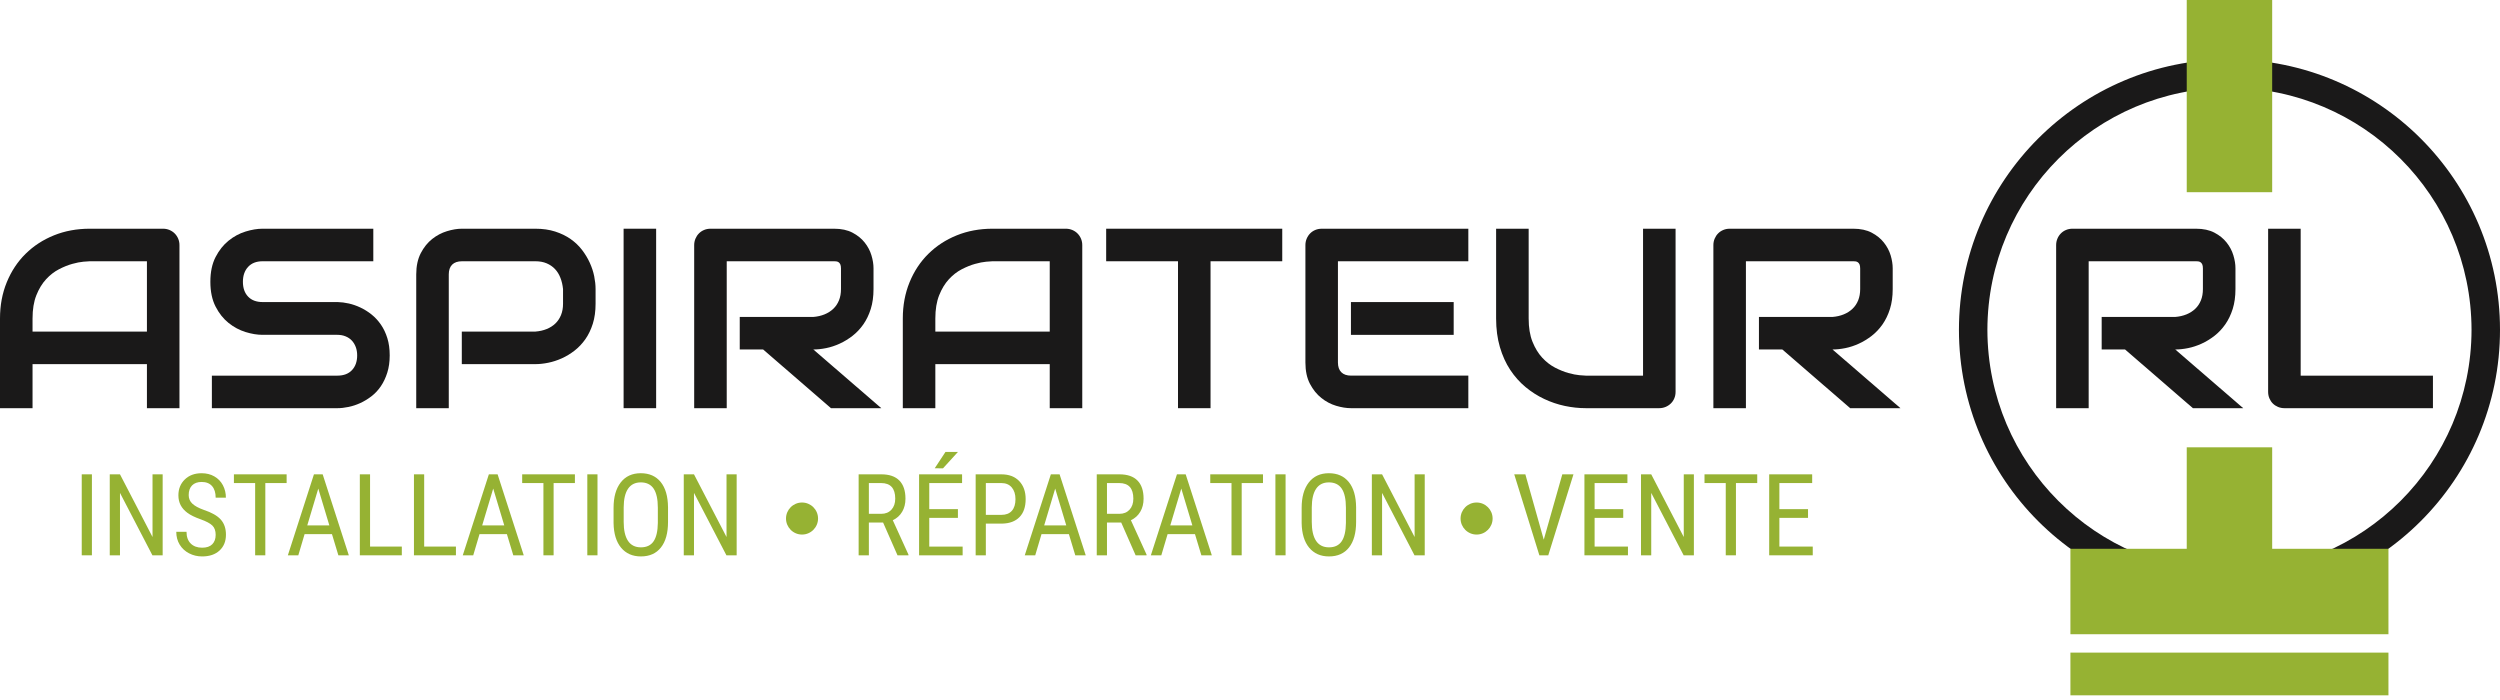
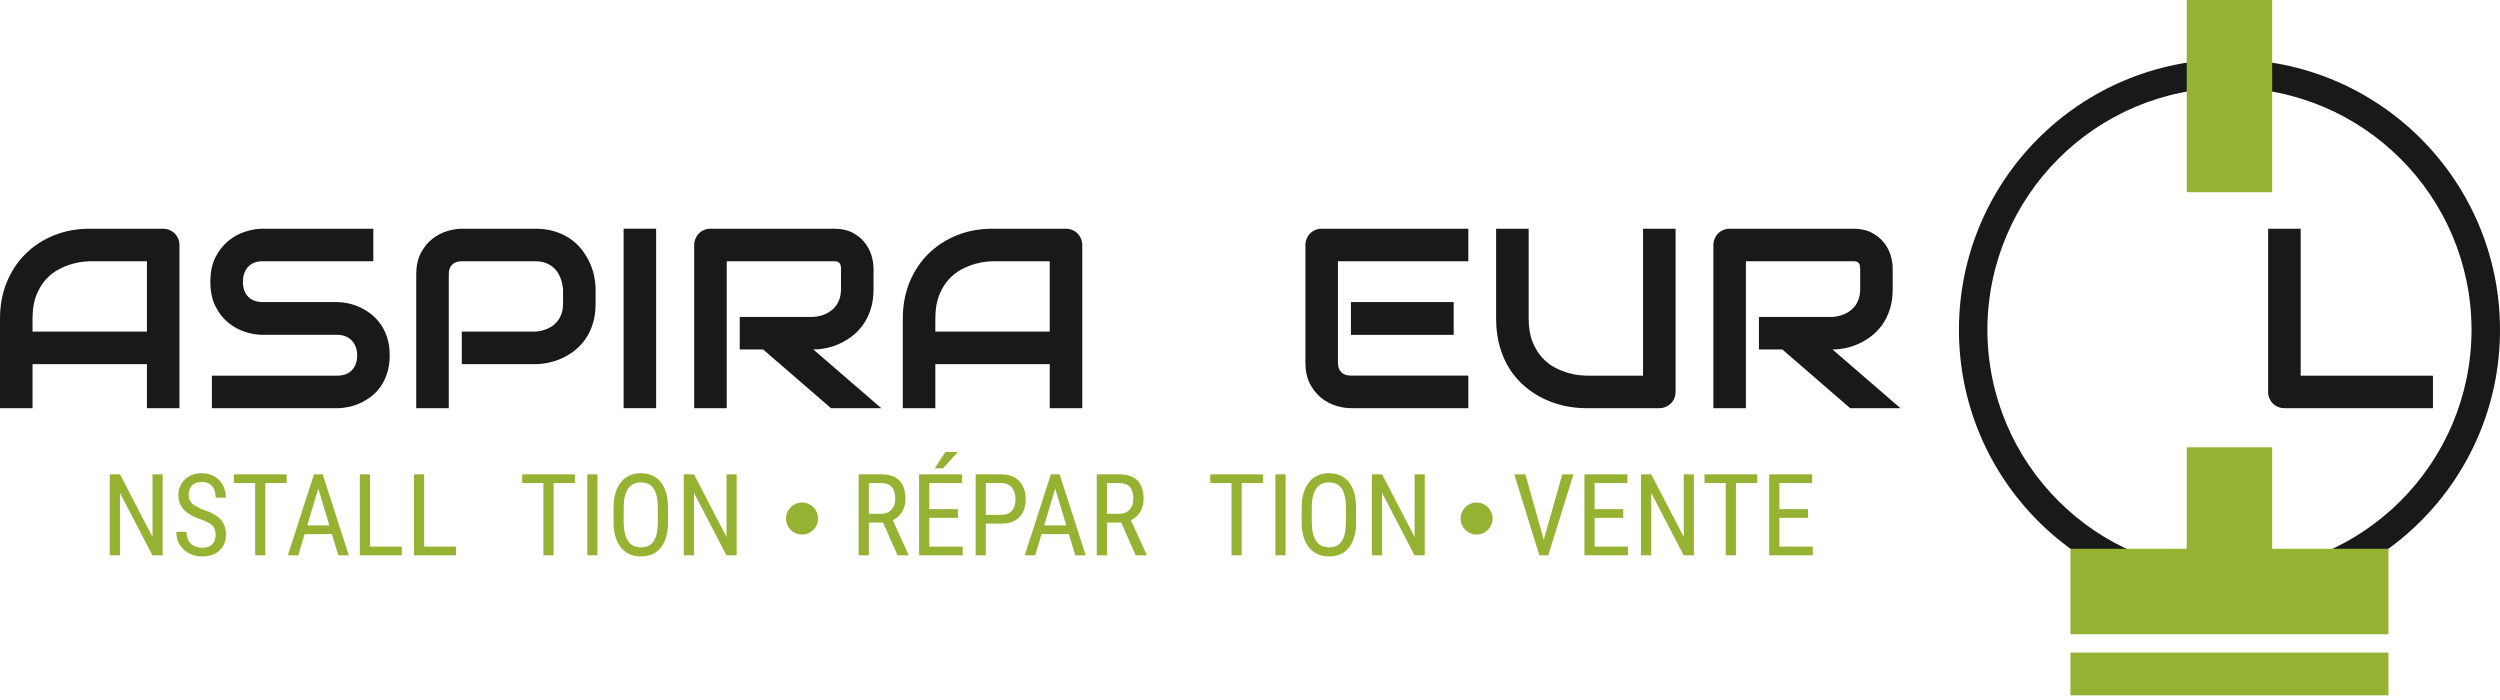
<svg xmlns="http://www.w3.org/2000/svg" width="300px" height="84px" viewBox="0 0 300 84" version="1.1">
  <title>logo_out</title>
  <g id="logo_out" stroke="none" stroke-width="1" fill="none" fill-rule="evenodd">
    <g id="Group" transform="translate(0, 0)">
      <path d="M3.905,39.791 L17.631,39.791 L17.631,31.351 L10.768,31.351 C10.648,31.351 10.395,31.369 10.009,31.404 C9.623,31.438 9.177,31.526 8.673,31.667 C8.167,31.807 7.633,32.022 7.074,32.311 C6.512,32.602 5.997,33.003 5.527,33.513 C5.056,34.024 4.668,34.663 4.363,35.428 C4.057,36.193 3.905,37.123 3.905,38.214 L3.905,39.791 Z M21.536,48.982 L17.631,48.982 L17.631,43.695 L3.905,43.695 L3.905,48.982 L0,48.982 L0,38.214 C0,36.642 0.27,35.196 0.811,33.874 C1.351,32.552 2.102,31.415 3.063,30.465 C4.025,29.513 5.161,28.773 6.472,28.242 C7.784,27.712 9.215,27.446 10.768,27.446 L19.568,27.446 C19.838,27.446 20.093,27.497 20.334,27.596 C20.574,27.697 20.785,27.836 20.965,28.017 C21.144,28.197 21.285,28.407 21.385,28.647 C21.485,28.889 21.536,29.143 21.536,29.414 L21.536,48.982 Z" id="Fill-1" fill="#1A1919" />
      <path d="M46.765,42.644 C46.765,43.414 46.667,44.107 46.472,44.725 C46.277,45.339 46.018,45.882 45.698,46.355 C45.378,46.824 45.002,47.225 44.572,47.555 C44.141,47.885 43.696,48.156 43.236,48.366 C42.775,48.577 42.307,48.732 41.831,48.831 C41.355,48.932 40.908,48.982 40.487,48.982 L25.425,48.982 L25.425,45.077 L40.487,45.077 C41.237,45.077 41.822,44.857 42.237,44.416 C42.652,43.976 42.86,43.385 42.86,42.644 C42.86,42.284 42.805,41.953 42.695,41.653 C42.585,41.353 42.427,41.093 42.223,40.872 C42.017,40.651 41.766,40.482 41.471,40.362 C41.175,40.241 40.848,40.18 40.487,40.18 L31.507,40.18 C30.876,40.18 30.196,40.069 29.465,39.844 C28.734,39.617 28.055,39.255 27.43,38.755 C26.804,38.253 26.283,37.598 25.868,36.787 C25.453,35.977 25.244,34.986 25.244,33.813 C25.244,32.642 25.453,31.654 25.868,30.848 C26.283,30.042 26.804,29.386 27.43,28.88 C28.055,28.376 28.734,28.01 29.465,27.785 C30.196,27.56 30.876,27.446 31.507,27.446 L44.797,27.446 L44.797,31.351 L31.507,31.351 C30.766,31.351 30.187,31.576 29.772,32.026 C29.356,32.477 29.149,33.073 29.149,33.813 C29.149,34.565 29.356,35.158 29.772,35.594 C30.187,36.028 30.766,36.247 31.507,36.247 L40.487,36.247 L40.518,36.247 C40.938,36.256 41.383,36.314 41.854,36.418 C42.325,36.525 42.793,36.687 43.258,36.908 C43.724,37.128 44.167,37.405 44.587,37.74 C45.008,38.076 45.38,38.48 45.705,38.949 C46.031,39.42 46.289,39.961 46.479,40.572 C46.67,41.182 46.765,41.873 46.765,42.644" id="Fill-3" fill="#1A1919" />
      <path d="M71.469,36.457 C71.469,37.349 71.358,38.144 71.139,38.844 C70.918,39.546 70.62,40.163 70.246,40.7 C69.869,41.235 69.437,41.694 68.946,42.074 C68.456,42.454 67.943,42.764 67.406,43.005 C66.871,43.245 66.33,43.42 65.785,43.53 C65.239,43.642 64.726,43.696 64.246,43.696 L55.416,43.696 L55.416,39.79 L64.246,39.79 C64.745,39.751 65.199,39.648 65.605,39.483 C66.01,39.318 66.358,39.096 66.649,38.815 C66.938,38.534 67.163,38.197 67.324,37.8 C67.484,37.406 67.564,36.958 67.564,36.457 L67.564,34.685 C67.514,34.195 67.409,33.745 67.248,33.334 C67.089,32.923 66.871,32.572 66.596,32.282 C66.32,31.992 65.988,31.764 65.596,31.598 C65.206,31.433 64.756,31.351 64.246,31.351 L55.445,31.351 C54.925,31.351 54.529,31.486 54.258,31.756 C53.989,32.027 53.853,32.417 53.853,32.929 L53.853,48.982 L49.948,48.982 L49.948,32.929 C49.948,31.927 50.132,31.075 50.496,30.374 C50.862,29.674 51.318,29.108 51.863,28.677 C52.409,28.247 53.002,27.934 53.643,27.74 C54.284,27.544 54.875,27.446 55.416,27.446 L64.246,27.446 C65.125,27.446 65.918,27.559 66.618,27.784 C67.319,28.009 67.937,28.31 68.472,28.684 C69.008,29.062 69.463,29.493 69.839,29.984 C70.215,30.475 70.525,30.987 70.77,31.524 C71.016,32.059 71.193,32.6 71.304,33.145 C71.413,33.692 71.469,34.204 71.469,34.685 L71.469,36.457 Z" id="Fill-5" fill="#1A1919" />
      <polygon id="Fill-7" fill="#1A1919" points="74.832 48.981 78.737 48.981 78.737 27.446 74.832 27.446" />
-       <path d="M104.822,34.685 C104.822,35.577 104.712,36.372 104.493,37.072 C104.272,37.774 103.974,38.391 103.6,38.928 C103.222,39.463 102.79,39.922 102.3,40.302 C101.809,40.682 101.297,40.995 100.76,41.239 C100.225,41.485 99.684,41.663 99.139,41.773 C98.592,41.884 98.08,41.938 97.6,41.938 L105.755,48.982 L99.717,48.982 L91.577,41.938 L88.769,41.938 L88.769,38.033 L97.6,38.033 C98.089,37.994 98.538,37.891 98.943,37.726 C99.348,37.561 99.699,37.338 99.994,37.058 C100.289,36.777 100.517,36.439 100.677,36.043 C100.838,35.648 100.918,35.195 100.918,34.685 L100.918,32.221 C100.918,32.002 100.891,31.834 100.835,31.718 C100.779,31.604 100.711,31.518 100.626,31.464 C100.541,31.408 100.45,31.376 100.355,31.366 C100.26,31.356 100.172,31.351 100.092,31.351 L87.207,31.351 L87.207,48.982 L83.302,48.982 L83.302,29.414 C83.302,29.144 83.353,28.888 83.452,28.648 C83.552,28.407 83.691,28.196 83.865,28.018 C84.04,27.837 84.248,27.698 84.489,27.597 C84.729,27.496 84.989,27.446 85.27,27.446 L100.092,27.446 C100.963,27.446 101.699,27.604 102.3,27.92 C102.901,28.234 103.389,28.63 103.765,29.106 C104.139,29.581 104.41,30.094 104.575,30.645 C104.74,31.196 104.822,31.711 104.822,32.192 L104.822,34.685 Z" id="Fill-9" fill="#1A1919" />
+       <path d="M104.822,34.685 C104.822,35.577 104.712,36.372 104.493,37.072 C104.272,37.774 103.974,38.391 103.6,38.928 C103.222,39.463 102.79,39.922 102.3,40.302 C101.809,40.682 101.297,40.995 100.76,41.239 C100.225,41.485 99.684,41.663 99.139,41.773 C98.592,41.884 98.08,41.938 97.6,41.938 L105.755,48.982 L99.717,48.982 L91.577,41.938 L88.769,41.938 L88.769,38.033 L97.6,38.033 C98.089,37.994 98.538,37.891 98.943,37.726 C99.348,37.561 99.699,37.338 99.994,37.058 C100.289,36.777 100.517,36.439 100.677,36.043 C100.838,35.648 100.918,35.195 100.918,34.685 L100.918,32.221 C100.918,32.002 100.891,31.834 100.835,31.718 C100.779,31.604 100.711,31.518 100.626,31.464 C100.541,31.408 100.45,31.376 100.355,31.366 C100.26,31.356 100.172,31.351 100.092,31.351 L87.207,31.351 L87.207,48.982 L83.302,48.982 L83.302,29.414 C83.302,29.144 83.353,28.888 83.452,28.648 C83.552,28.407 83.691,28.196 83.865,28.018 C84.04,27.837 84.248,27.698 84.489,27.597 C84.729,27.496 84.989,27.446 85.27,27.446 L100.092,27.446 C100.963,27.446 101.699,27.604 102.3,27.92 C102.901,28.234 103.389,28.63 103.765,29.106 C104.139,29.581 104.41,30.094 104.575,30.645 C104.74,31.196 104.822,31.711 104.822,32.192 Z" id="Fill-9" fill="#1A1919" />
      <path d="M112.241,39.791 L125.968,39.791 L125.968,31.351 L119.104,31.351 C118.984,31.351 118.731,31.369 118.346,31.404 C117.96,31.438 117.514,31.526 117.01,31.667 C116.504,31.807 115.97,32.022 115.411,32.311 C114.849,32.602 114.333,33.003 113.864,33.513 C113.393,34.024 113.004,34.663 112.7,35.428 C112.394,36.193 112.241,37.123 112.241,38.214 L112.241,39.791 Z M129.872,48.982 L125.968,48.982 L125.968,43.695 L112.241,43.695 L112.241,48.982 L108.337,48.982 L108.337,38.214 C108.337,36.642 108.606,35.196 109.147,33.874 C109.688,32.552 110.438,31.415 111.4,30.465 C112.361,29.513 113.498,28.773 114.808,28.242 C116.121,27.712 117.552,27.446 119.104,27.446 L127.904,27.446 C128.174,27.446 128.43,27.497 128.67,27.596 C128.911,27.697 129.122,27.836 129.302,28.017 C129.481,28.197 129.622,28.407 129.721,28.647 C129.822,28.889 129.872,29.143 129.872,29.414 L129.872,48.982 Z" id="Fill-10" fill="#1A1919" />
-       <polygon id="Fill-11" fill="#1A1919" points="153.87 31.351 145.264 31.351 145.264 48.982 141.36 48.982 141.36 31.351 132.74 31.351 132.74 27.446 153.87 27.446" />
      <path d="M162.113,40.181 L174.442,40.181 L174.442,36.247 L162.113,36.247 L162.113,40.181 Z M176.2,48.981 L162.113,48.981 C161.572,48.981 160.983,48.887 160.341,48.696 C159.7,48.505 159.109,48.194 158.562,47.757 C158.016,47.322 157.56,46.756 157.194,46.059 C156.829,45.364 156.649,44.512 156.649,43.499 L156.649,29.413 C156.649,29.144 156.698,28.888 156.799,28.647 C156.898,28.407 157.036,28.197 157.211,28.017 C157.386,27.837 157.594,27.697 157.833,27.597 C158.073,27.496 158.336,27.447 158.614,27.447 L176.2,27.447 L176.2,31.352 L160.552,31.352 L160.552,43.499 C160.552,44.01 160.688,44.402 160.959,44.671 C161.229,44.942 161.621,45.076 162.143,45.076 L176.2,45.076 L176.2,48.981 Z" id="Fill-12" fill="#1A1919" />
      <path d="M201.069,47.015 C201.069,47.294 201.02,47.556 200.919,47.796 C200.82,48.035 200.679,48.243 200.499,48.418 C200.318,48.594 200.107,48.733 199.868,48.832 C199.628,48.931 199.374,48.981 199.104,48.981 L190.301,48.981 C189.471,48.981 188.631,48.892 187.778,48.712 C186.927,48.531 186.106,48.255 185.309,47.877 C184.511,47.503 183.763,47.025 183.062,46.445 C182.363,45.863 181.75,45.176 181.223,44.378 C180.699,43.583 180.286,42.672 179.986,41.646 C179.686,40.619 179.533,39.475 179.533,38.213 L179.533,27.447 L183.439,27.447 L183.439,38.213 C183.439,39.316 183.592,40.247 183.898,41.007 C184.204,41.769 184.591,42.405 185.06,42.915 C185.533,43.426 186.046,43.826 186.607,44.117 C187.168,44.406 187.703,44.621 188.207,44.762 C188.712,44.902 189.158,44.99 189.545,45.025 C189.929,45.061 190.181,45.077 190.301,45.077 L197.165,45.077 L197.165,27.447 L201.069,27.447 L201.069,47.015 Z" id="Fill-13" fill="#1A1919" />
      <path d="M227.124,34.685 C227.124,35.577 227.015,36.372 226.795,37.072 C226.575,37.774 226.276,38.391 225.902,38.928 C225.524,39.463 225.094,39.922 224.602,40.302 C224.111,40.682 223.599,40.995 223.063,41.239 C222.528,41.485 221.987,41.663 221.442,41.773 C220.896,41.884 220.383,41.938 219.902,41.938 L228.055,48.982 L222.021,48.982 L213.88,41.938 L211.073,41.938 L211.073,38.033 L219.902,38.033 C220.394,37.994 220.841,37.891 221.245,37.726 C221.652,37.561 222.001,37.338 222.296,37.058 C222.594,36.777 222.82,36.439 222.981,36.043 C223.139,35.648 223.221,35.195 223.221,34.685 L223.221,32.221 C223.221,32.002 223.193,31.834 223.139,31.718 C223.082,31.604 223.014,31.518 222.929,31.464 C222.843,31.408 222.752,31.376 222.659,31.366 C222.563,31.356 222.476,31.351 222.394,31.351 L209.51,31.351 L209.51,48.982 L205.606,48.982 L205.606,29.414 C205.606,29.144 205.655,28.888 205.755,28.648 C205.856,28.407 205.993,28.196 206.168,28.018 C206.342,27.837 206.552,27.698 206.792,27.597 C207.033,27.496 207.293,27.446 207.573,27.446 L222.394,27.446 C223.265,27.446 224.002,27.604 224.602,27.92 C225.203,28.234 225.692,28.63 226.065,29.106 C226.443,29.581 226.712,30.094 226.879,30.645 C227.042,31.196 227.124,31.711 227.124,32.192 L227.124,34.685 Z" id="Fill-14" fill="#1A1919" />
-       <polygon id="Fill-15" fill="#96B233" points="9.808 66.637 11.029 66.637 11.029 56.92 9.808 56.92" />
      <polygon id="Fill-16" fill="#96B233" points="19.519 66.637 18.29 66.637 14.398 59.148 14.398 66.637 13.171 66.637 13.171 56.92 14.398 56.92 18.303 64.442 18.303 56.92 19.519 56.92" />
      <path d="M25.88,64.181 C25.88,63.696 25.748,63.324 25.486,63.067 C25.223,62.808 24.749,62.557 24.064,62.312 C23.378,62.068 22.854,61.812 22.492,61.541 C22.129,61.273 21.858,60.965 21.678,60.62 C21.497,60.275 21.408,59.881 21.408,59.435 C21.408,58.666 21.665,58.032 22.179,57.533 C22.692,57.035 23.366,56.787 24.197,56.787 C24.767,56.787 25.275,56.912 25.719,57.167 C26.165,57.421 26.507,57.775 26.748,58.227 C26.987,58.68 27.107,59.181 27.107,59.724 L25.88,59.724 C25.88,59.122 25.734,58.656 25.445,58.328 C25.156,57.998 24.741,57.835 24.197,57.835 C23.704,57.835 23.321,57.972 23.05,58.248 C22.777,58.525 22.643,58.912 22.643,59.413 C22.643,59.822 22.79,60.166 23.083,60.441 C23.377,60.716 23.831,60.965 24.445,61.183 C25.4,61.5 26.085,61.889 26.496,62.351 C26.908,62.815 27.114,63.419 27.114,64.167 C27.114,64.956 26.858,65.587 26.347,66.06 C25.835,66.534 25.139,66.772 24.257,66.772 C23.693,66.772 23.171,66.649 22.692,66.4 C22.214,66.154 21.838,65.806 21.564,65.36 C21.29,64.912 21.153,64.399 21.153,63.82 L22.382,63.82 C22.382,64.421 22.55,64.888 22.886,65.222 C23.222,65.556 23.679,65.724 24.257,65.724 C24.797,65.724 25.201,65.585 25.472,65.31 C25.744,65.032 25.88,64.657 25.88,64.181" id="Fill-17" fill="#96B233" />
      <polygon id="Fill-18" fill="#96B233" points="34.395 57.967 31.839 57.967 31.839 66.637 30.618 66.637 30.618 57.967 28.069 57.967 28.069 56.92 34.395 56.92" />
      <path d="M36.872,63.047 L39.522,63.047 L38.194,58.629 L36.872,63.047 Z M39.836,64.093 L36.552,64.093 L35.797,66.637 L34.543,66.637 L37.673,56.92 L38.721,56.92 L41.858,66.637 L40.604,66.637 L39.836,64.093 Z" id="Fill-19" fill="#96B233" />
      <polygon id="Fill-20" fill="#96B233" points="44.407 65.589 48.218 65.589 48.218 66.637 43.18 66.637 43.18 56.92 44.407 56.92" />
      <polygon id="Fill-21" fill="#96B233" points="50.901 65.589 54.712 65.589 54.712 66.637 49.674 66.637 49.674 56.92 50.901 56.92" />
-       <path d="M57.863,63.047 L60.512,63.047 L59.185,58.629 L57.863,63.047 Z M60.827,64.093 L57.543,64.093 L56.788,66.637 L55.533,66.637 L58.663,56.92 L59.712,56.92 L62.849,66.637 L61.594,66.637 L60.827,64.093 Z" id="Fill-22" fill="#96B233" />
      <polygon id="Fill-23" fill="#96B233" points="68.989 57.967 66.433 57.967 66.433 66.637 65.211 66.637 65.211 57.967 62.662 57.967 62.662 56.92 68.989 56.92" />
      <polygon id="Fill-24" fill="#96B233" points="70.478 66.637 71.699 66.637 71.699 56.92 70.478 56.92" />
      <path d="M78.941,60.93 C78.941,59.904 78.772,59.14 78.437,58.637 C78.101,58.138 77.586,57.886 76.893,57.886 C76.22,57.886 75.712,58.141 75.366,58.648 C75.021,59.155 74.847,59.904 74.842,60.891 L74.842,62.633 C74.842,63.624 75.014,64.382 75.359,64.902 C75.705,65.423 76.22,65.681 76.905,65.681 C77.59,65.681 78.097,65.442 78.427,64.962 C78.757,64.481 78.927,63.746 78.941,62.754 L78.941,60.93 Z M80.163,62.633 C80.163,63.96 79.879,64.98 79.314,65.695 C78.75,66.414 77.946,66.771 76.905,66.771 C75.904,66.771 75.113,66.422 74.532,65.726 C73.952,65.03 73.65,64.045 73.628,62.772 L73.628,60.944 C73.628,59.644 73.914,58.627 74.489,57.89 C75.063,57.155 75.864,56.786 76.893,56.786 C77.915,56.786 78.712,57.138 79.285,57.843 C79.857,58.55 80.149,59.556 80.163,60.864 L80.163,62.633 Z" id="Fill-25" fill="#96B233" />
      <polygon id="Fill-26" fill="#96B233" points="88.399 66.637 87.171 66.637 83.279 59.148 83.279 66.637 82.052 66.637 82.052 56.92 83.279 56.92 87.183 64.442 87.183 56.92 88.399 56.92" />
      <path d="M104.264,61.659 L105.746,61.659 C106.258,61.659 106.666,61.494 106.971,61.164 C107.275,60.834 107.428,60.393 107.428,59.839 C107.428,58.591 106.863,57.967 105.732,57.967 L104.264,57.967 L104.264,61.659 Z M105.973,62.707 L104.264,62.707 L104.264,66.638 L103.037,66.638 L103.037,56.92 L105.759,56.92 C106.711,56.92 107.432,57.167 107.922,57.663 C108.411,58.159 108.656,58.886 108.656,59.843 C108.656,60.444 108.523,60.968 108.258,61.414 C107.994,61.863 107.619,62.2 107.134,62.426 L109.017,66.558 L109.017,66.638 L107.701,66.638 L105.973,62.707 Z" id="Fill-27" fill="#96B233" />
      <path d="M113.454,54.236 L114.95,54.236 L113.161,56.198 L112.166,56.194 L113.454,54.236 Z M114.95,62.144 L111.512,62.144 L111.512,65.589 L115.517,65.589 L115.517,66.637 L110.29,66.637 L110.29,56.92 L115.45,56.92 L115.45,57.967 L111.512,57.967 L111.512,61.098 L114.95,61.098 L114.95,62.144 Z" id="Fill-28" fill="#96B233" />
      <path d="M118.301,61.784 L120.176,61.784 C120.718,61.784 121.135,61.624 121.424,61.296 C121.713,60.971 121.857,60.506 121.857,59.899 C121.857,59.315 121.708,58.847 121.412,58.494 C121.112,58.144 120.703,57.968 120.183,57.968 L118.301,57.968 L118.301,61.784 Z M118.301,62.832 L118.301,66.638 L117.079,66.638 L117.079,56.921 L120.176,56.921 C121.079,56.921 121.789,57.191 122.305,57.731 C122.822,58.271 123.079,58.991 123.079,59.891 C123.079,60.823 122.834,61.544 122.342,62.048 C121.85,62.554 121.157,62.816 120.263,62.832 L118.301,62.832 Z" id="Fill-29" fill="#96B233" />
      <path d="M125.302,63.047 L127.952,63.047 L126.624,58.629 L125.302,63.047 Z M128.266,64.093 L124.982,64.093 L124.227,66.637 L122.972,66.637 L126.103,56.92 L127.151,56.92 L130.288,66.637 L129.033,66.637 L128.266,64.093 Z" id="Fill-30" fill="#96B233" />
      <path d="M132.837,61.659 L134.32,61.659 C134.832,61.659 135.24,61.494 135.544,61.164 C135.849,60.834 136.001,60.393 136.001,59.839 C136.001,58.591 135.437,57.967 134.306,57.967 L132.837,57.967 L132.837,61.659 Z M134.547,62.707 L132.837,62.707 L132.837,66.638 L131.61,66.638 L131.61,56.92 L134.333,56.92 C135.284,56.92 136.006,57.167 136.496,57.663 C136.985,58.159 137.23,58.886 137.23,59.843 C137.23,60.444 137.097,60.968 136.831,61.414 C136.567,61.863 136.193,62.2 135.708,62.426 L137.59,66.558 L137.59,66.638 L136.275,66.638 L134.547,62.707 Z" id="Fill-31" fill="#96B233" />
-       <path d="M140.433,63.047 L143.082,63.047 L141.755,58.629 L140.433,63.047 Z M143.397,64.093 L140.113,64.093 L139.358,66.637 L138.103,66.637 L141.234,56.92 L142.282,56.92 L145.419,66.637 L144.164,66.637 L143.397,64.093 Z" id="Fill-32" fill="#96B233" />
      <polygon id="Fill-33" fill="#96B233" points="151.558 57.967 149.002 57.967 149.002 66.637 147.781 66.637 147.781 57.967 145.232 57.967 145.232 56.92 151.558 56.92" />
      <polygon id="Fill-34" fill="#96B233" points="153.049 66.637 154.269 66.637 154.269 56.92 153.049 56.92" />
      <path d="M161.51,60.93 C161.51,59.904 161.344,59.14 161.008,58.637 C160.671,58.138 160.156,57.886 159.463,57.886 C158.789,57.886 158.28,58.141 157.937,58.648 C157.593,59.155 157.418,59.904 157.413,60.891 L157.413,62.633 C157.413,63.624 157.584,64.382 157.928,64.902 C158.276,65.423 158.789,65.681 159.477,65.681 C160.161,65.681 160.666,65.442 160.997,64.962 C161.327,64.481 161.496,63.746 161.51,62.754 L161.51,60.93 Z M162.733,62.633 C162.733,63.96 162.449,64.98 161.885,65.695 C161.319,66.414 160.516,66.771 159.477,66.771 C158.475,66.771 157.684,66.422 157.102,65.726 C156.524,65.03 156.22,64.045 156.198,62.772 L156.198,60.944 C156.198,59.644 156.485,58.627 157.058,57.89 C157.635,57.155 158.434,56.786 159.463,56.786 C160.487,56.786 161.284,57.138 161.854,57.843 C162.427,58.55 162.719,59.556 162.733,60.864 L162.733,62.633 Z" id="Fill-35" fill="#96B233" />
      <polygon id="Fill-36" fill="#96B233" points="170.968 66.637 169.739 66.637 165.85 59.148 165.85 66.637 164.622 66.637 164.622 56.92 165.85 56.92 169.753 64.442 169.753 56.92 170.968 56.92" />
      <polygon id="Fill-37" fill="#96B233" points="185.251 64.762 187.476 56.921 188.816 56.921 185.792 66.638 184.724 66.638 181.709 56.921 183.043 56.921" />
      <polygon id="Fill-38" fill="#96B233" points="194.788 62.144 191.352 62.144 191.352 65.589 195.355 65.589 195.355 66.637 190.132 66.637 190.132 56.921 195.29 56.921 195.29 57.967 191.352 57.967 191.352 61.098 194.788 61.098" />
      <polygon id="Fill-39" fill="#96B233" points="203.266 66.637 202.038 66.637 198.148 59.148 198.148 66.637 196.92 66.637 196.92 56.92 198.148 56.92 202.052 64.442 202.052 56.92 203.266 56.92" />
      <polygon id="Fill-40" fill="#96B233" points="210.868 57.967 208.313 57.967 208.313 66.637 207.09 66.637 207.09 57.967 204.541 57.967 204.541 56.92 210.868 56.92" />
      <polygon id="Fill-41" fill="#96B233" points="216.963 62.144 213.526 62.144 213.526 65.589 217.53 65.589 217.53 66.637 212.303 66.637 212.303 56.921 217.461 56.921 217.461 57.967 213.526 57.967 213.526 61.098 216.963 61.098" />
-       <path d="M268.255,34.685 C268.255,35.577 268.144,36.372 267.926,37.072 C267.703,37.774 267.407,38.391 267.03,38.928 C266.655,39.463 266.222,39.922 265.733,40.302 C265.242,40.682 264.73,40.995 264.194,41.239 C263.656,41.485 263.115,41.663 262.57,41.773 C262.024,41.884 261.511,41.938 261.03,41.938 L269.186,48.982 L263.149,48.982 L255.008,41.938 L252.201,41.938 L252.201,38.033 L261.03,38.033 C261.522,37.994 261.969,37.891 262.376,37.726 C262.78,37.561 263.132,37.338 263.427,37.058 C263.722,36.777 263.951,36.439 264.109,36.043 C264.27,35.648 264.349,35.195 264.349,34.685 L264.349,32.221 C264.349,32.002 264.323,31.834 264.267,31.718 C264.212,31.604 264.143,31.518 264.057,31.464 C263.973,31.408 263.883,31.376 263.788,31.366 C263.691,31.356 263.605,31.351 263.525,31.351 L250.64,31.351 L250.64,48.982 L246.737,48.982 L246.737,29.414 C246.737,29.144 246.786,28.888 246.886,28.648 C246.984,28.407 247.124,28.196 247.298,28.018 C247.473,27.837 247.68,27.698 247.92,27.597 C248.161,27.496 248.423,27.446 248.702,27.446 L263.525,27.446 C264.396,27.446 265.131,27.604 265.733,27.92 C266.334,28.234 266.82,28.63 267.196,29.106 C267.571,29.581 267.843,30.094 268.007,30.645 C268.173,31.196 268.255,31.711 268.255,32.192 L268.255,34.685 Z" id="Fill-42" fill="#1A1919" />
      <path d="M291.953,48.982 L274.143,48.982 C273.862,48.982 273.602,48.931 273.362,48.832 C273.122,48.731 272.912,48.594 272.737,48.418 C272.563,48.244 272.426,48.035 272.325,47.795 C272.224,47.555 272.175,47.295 272.175,47.015 L272.175,27.446 L276.081,27.446 L276.081,45.077 L291.953,45.077 L291.953,48.982 Z" id="Fill-43" fill="#1A1919" />
      <path d="M238.487,39.582 C238.517,55.628 251.494,68.6 267.535,68.628 C283.582,68.6 296.555,55.628 296.584,39.582 C296.555,23.54 283.582,10.563 267.535,10.533 C251.494,10.563 238.517,23.54 238.487,39.582 M235.073,39.582 C235.073,21.65 249.602,7.119 267.535,7.119 C285.462,7.119 300,21.65 300,39.582 C300,57.513 285.462,72.044 267.535,72.047 C249.602,72.044 235.073,57.513 235.073,39.582" id="Fill-44" fill="#1A1919" />
      <polygon id="Fill-45" fill="#96B233" points="262.409 70.057 272.661 70.057 272.661 53.678 262.409 53.678" />
      <polygon id="Fill-46" fill="#96B233" points="262.409 23.064 272.661 23.064 272.661 0 262.409 0" />
      <polygon id="Fill-47" fill="#96B233" points="248.45 76.107 286.614 76.107 286.614 65.855 248.45 65.855" />
      <polygon id="Fill-48" fill="#96B233" points="248.45 83.439 286.614 83.439 286.614 78.313 248.45 78.313" />
      <path d="M98.166,62.222 C98.166,63.284 97.304,64.147 96.243,64.147 C95.184,64.147 94.321,63.284 94.321,62.222 C94.321,61.163 95.184,60.302 96.243,60.302 C97.304,60.302 98.166,61.163 98.166,62.222" id="Fill-49" fill="#96B233" />
      <path d="M179.113,62.222 C179.113,63.284 178.253,64.147 177.194,64.147 C176.129,64.147 175.269,63.284 175.269,62.222 C175.269,61.163 176.129,60.302 177.194,60.302 C178.253,60.302 179.113,61.163 179.113,62.222" id="Fill-50" fill="#96B233" />
    </g>
  </g>
</svg>